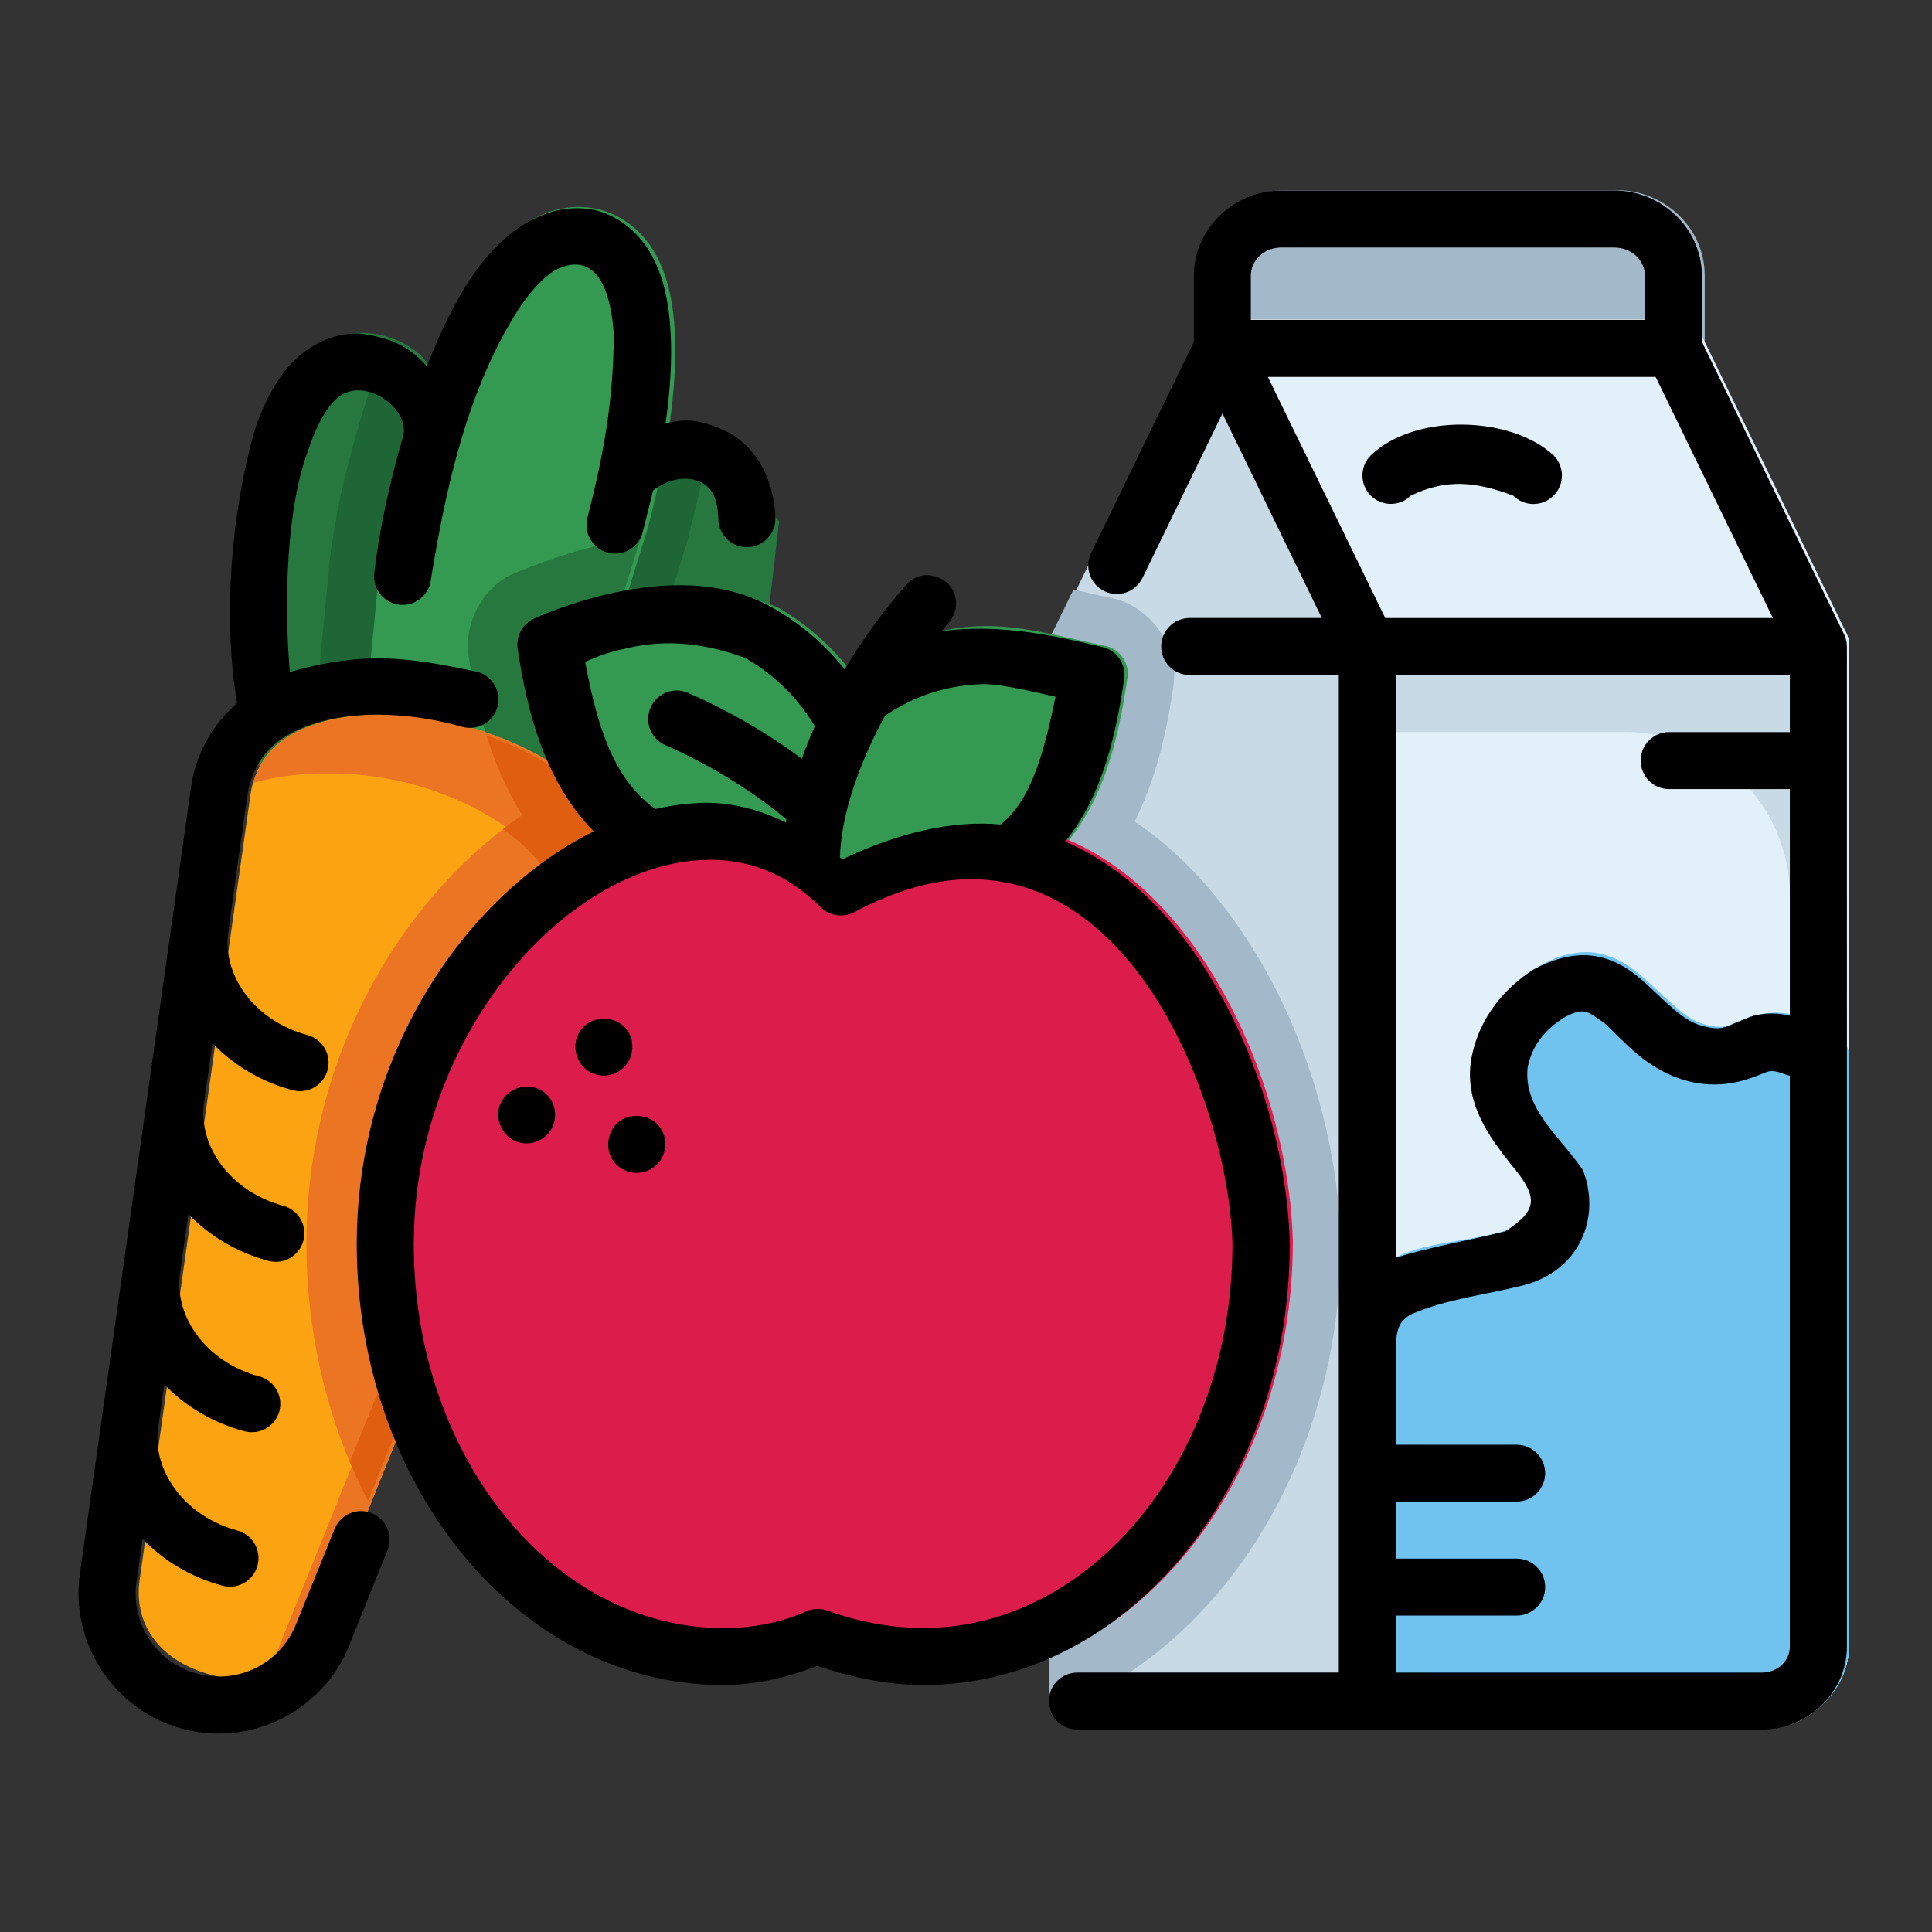
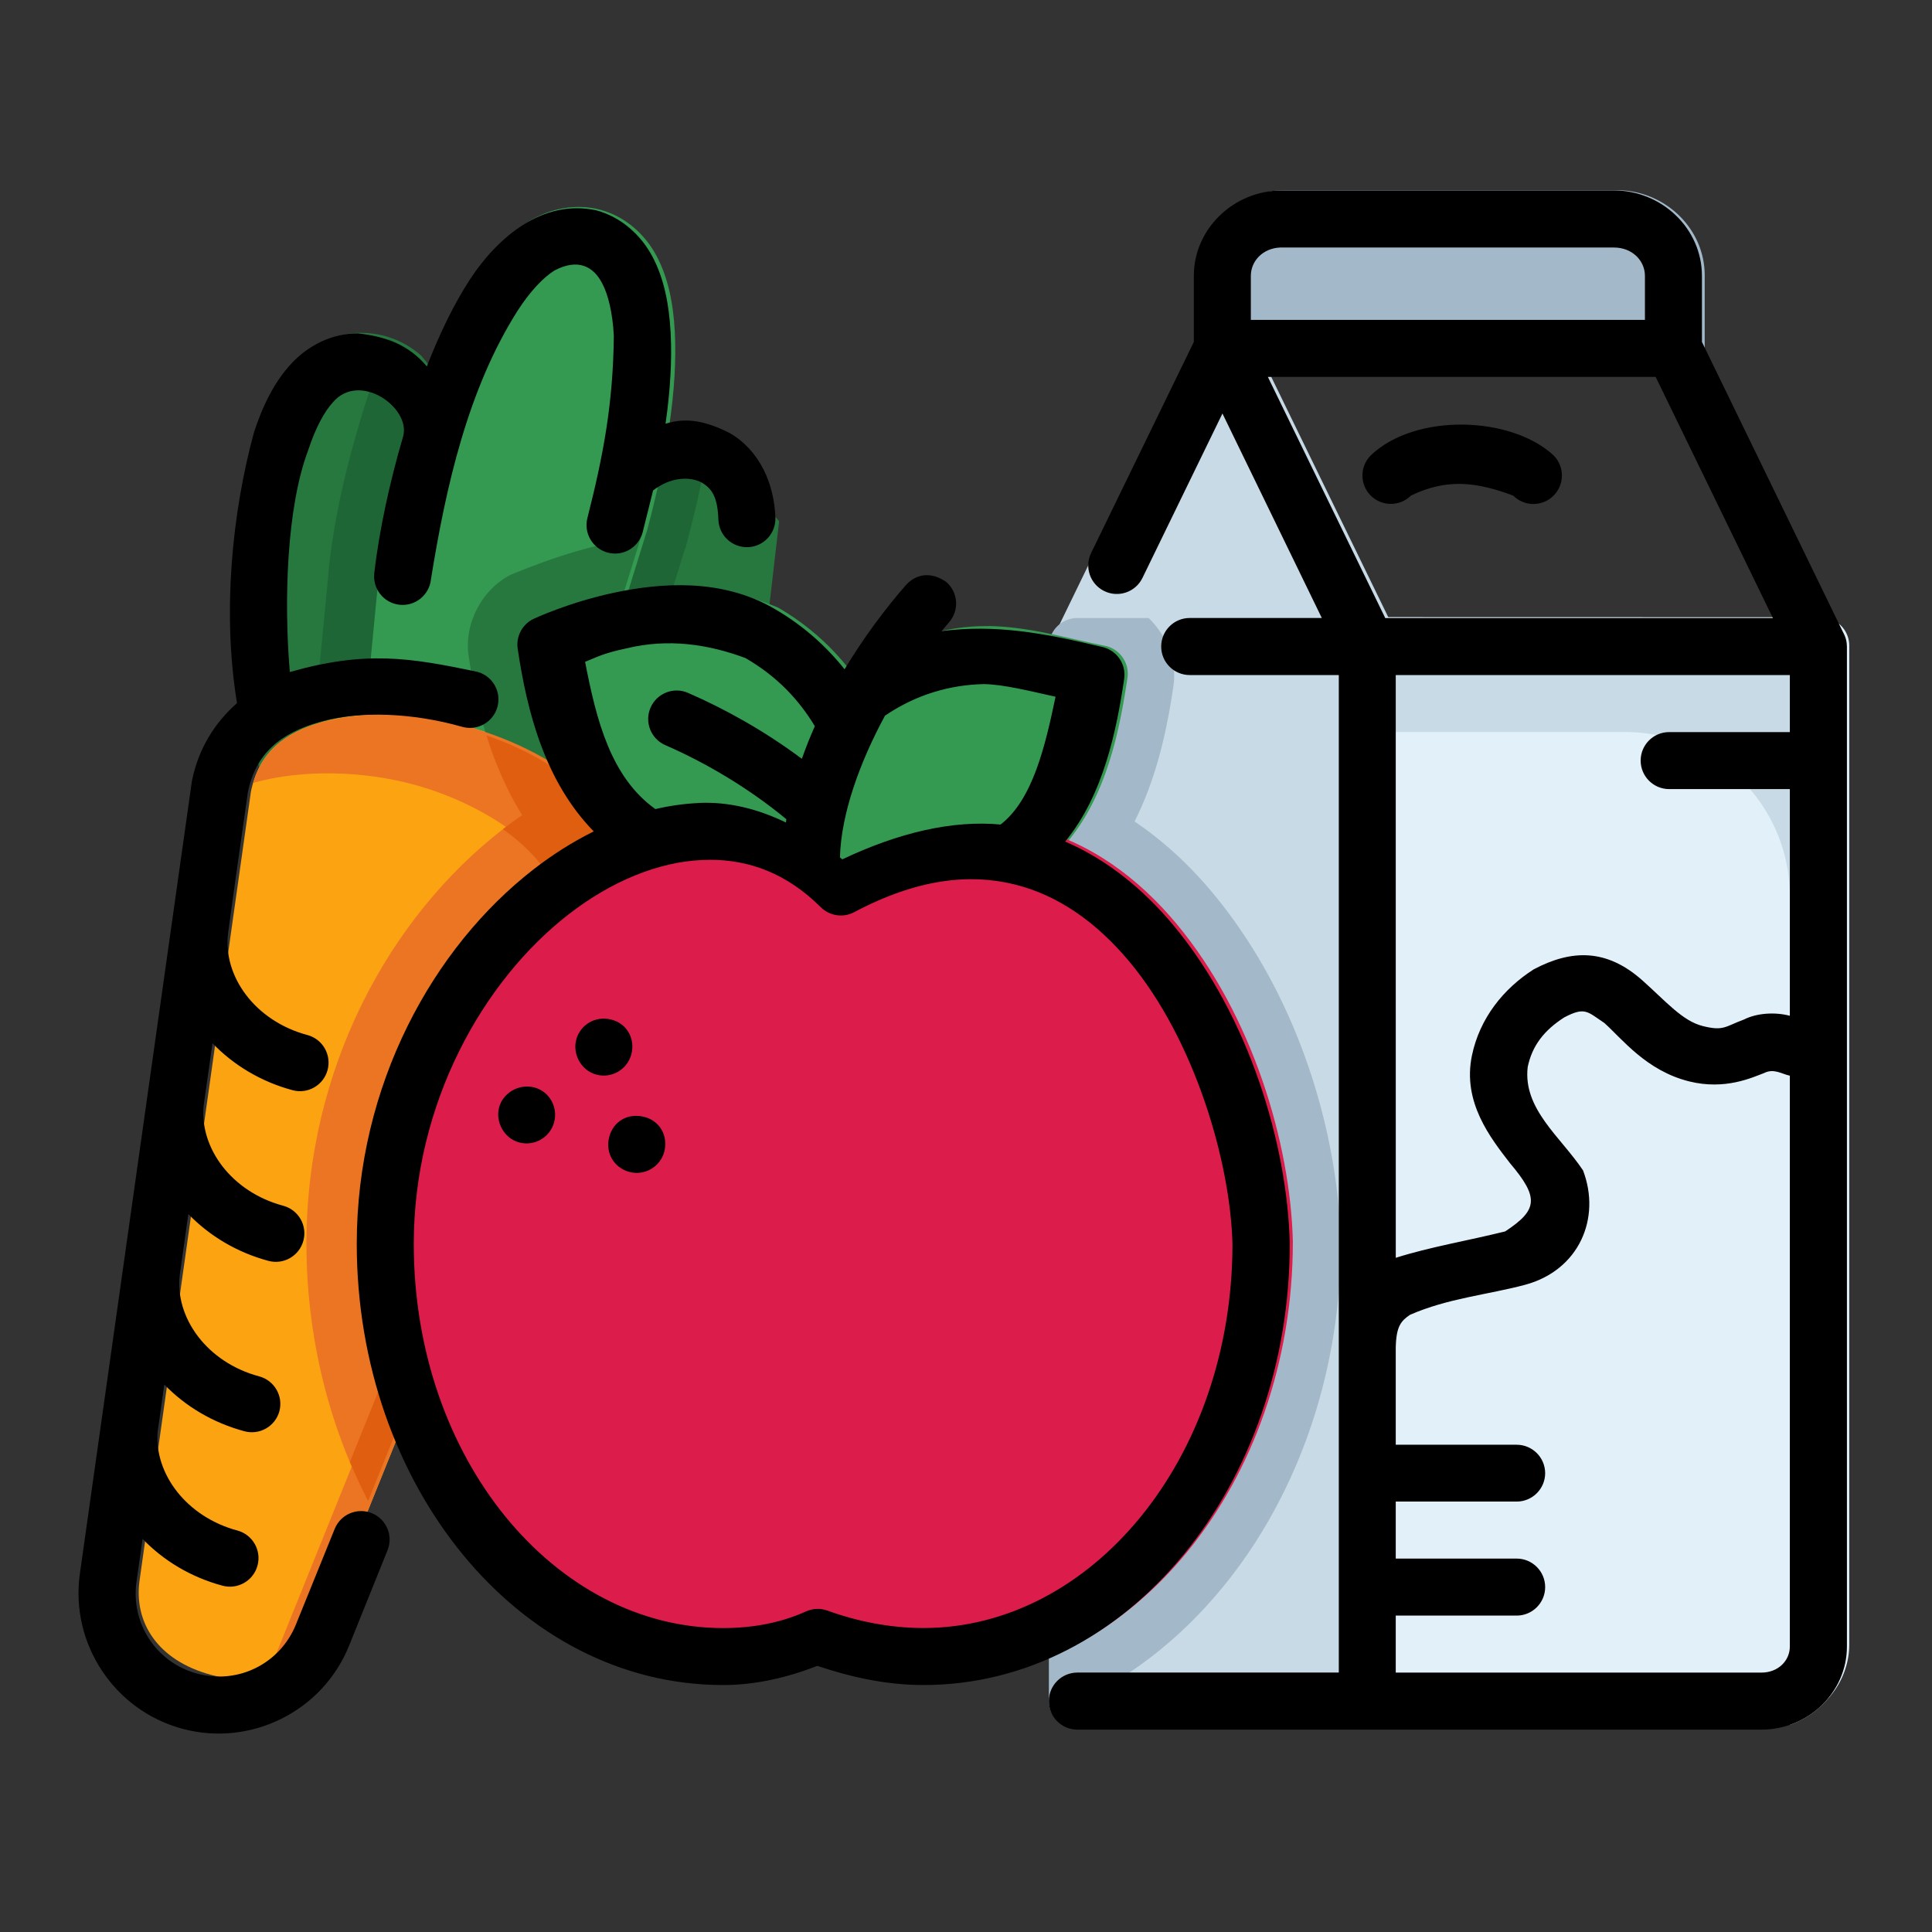
<svg xmlns="http://www.w3.org/2000/svg" xmlns:ns1="http://www.inkscape.org/namespaces/inkscape" xmlns:ns2="http://sodipodi.sourceforge.net/DTD/sodipodi-0.dtd" width="64pt" height="64pt" viewBox="0 0 22.578 22.578" version="1.1" id="svg831" ns1:version="1.1.1 (3bf5ae0d25, 2021-09-20)" ns2:docname="EXPORT.svg" ns1:export-filename="C:\Users\User\Desktop\CARLOS PROJECT\5. MAY 1\Done\FiledLine\06 - Boxing Glove.png" ns1:export-xdpi="576" ns1:export-ydpi="576">
  <rect x="0" y="0" width="22.578" height="22.578" fill="#333333" stroke="none" />
  <defs id="defs825">
    <pattern id="EMFhbasepattern" patternUnits="userSpaceOnUse" width="6" height="6" x="0" y="0" />
    <pattern id="EMFhbasepattern-9" patternUnits="userSpaceOnUse" width="6" height="6" x="0" y="0" />
    <pattern id="EMFhbasepattern-0" patternUnits="userSpaceOnUse" width="6" height="6" x="0" y="0" />
    <pattern id="EMFhbasepattern-7" patternUnits="userSpaceOnUse" width="6" height="6" x="0" y="0" />
    <pattern id="EMFhbasepattern-2" patternUnits="userSpaceOnUse" width="6" height="6" x="0" y="0" />
    <pattern id="EMFhbasepattern-98" patternUnits="userSpaceOnUse" width="6" height="6" x="0" y="0" />
    <pattern id="EMFhbasepattern-6" patternUnits="userSpaceOnUse" width="6" height="6" x="0" y="0" />
    <pattern id="EMFhbasepattern-01" patternUnits="userSpaceOnUse" width="6" height="6" x="0" y="0" />
    <pattern id="EMFhbasepattern-07" patternUnits="userSpaceOnUse" width="6" height="6" x="0" y="0" />
    <pattern id="EMFhbasepattern-8" patternUnits="userSpaceOnUse" width="6" height="6" x="0" y="0" />
    <pattern id="EMFhbasepattern-4" patternUnits="userSpaceOnUse" width="6" height="6" x="0" y="0" />
    <pattern id="EMFhbasepattern-40" patternUnits="userSpaceOnUse" width="6" height="6" x="0" y="0" />
    <pattern id="EMFhbasepattern-08" patternUnits="userSpaceOnUse" width="6" height="6" x="0" y="0" />
    <pattern id="EMFhbasepattern-04" patternUnits="userSpaceOnUse" width="6" height="6" x="0" y="0" />
    <pattern id="EMFhbasepattern-014" patternUnits="userSpaceOnUse" width="6" height="6" x="0" y="0" />
    <pattern id="EMFhbasepattern-27" patternUnits="userSpaceOnUse" width="6" height="6" x="0" y="0" />
    <pattern id="EMFhbasepattern-09" patternUnits="userSpaceOnUse" width="6" height="6" x="0" y="0" />
    <pattern id="EMFhbasepattern-5" patternUnits="userSpaceOnUse" width="6" height="6" x="0" y="0" />
    <pattern id="EMFhbasepattern-018" patternUnits="userSpaceOnUse" width="6" height="6" x="0" y="0" />
  </defs>
  <ns2:namedview id="base" pagecolor="#ffffff" bordercolor="#666666" borderopacity="1.0" ns1:pageopacity="0.0" ns1:pageshadow="2" ns1:zoom="9.1757813" ns1:cx="31.822903" ns1:cy="42.666667" ns1:document-units="pt" ns1:current-layer="layer1" showgrid="false" units="pt" ns1:window-width="1920" ns1:window-height="1001" ns1:window-x="-9" ns1:window-y="-9" ns1:window-maximized="1" ns1:pagecheckerboard="true" ns1:showpageshadow="false" ns1:object-paths="true" ns1:snap-intersection-paths="true" ns1:snap-smooth-nodes="true" ns1:snap-midpoints="true" showguides="true" ns1:snap-bbox="true" ns1:bbox-nodes="true" ns1:snap-nodes="false" ns1:snap-global="true">
    <ns1:grid type="xygrid" id="grid1378" />
    <ns2:guide position="0.97,21.608" orientation="78,0" id="guide1380" ns1:locked="false" />
    <ns2:guide position="0.97,0.97" orientation="0,78" id="guide1382" ns1:locked="false" />
    <ns2:guide position="21.608,0.97" orientation="-78,0" id="guide1384" ns1:locked="false" />
    <ns2:guide position="21.608,21.608" orientation="0,-78" id="guide1386" ns1:locked="false" />
  </ns2:namedview>
  <g ns1:label="Icon" ns1:groupmode="layer" id="layer1" transform="translate(0,-274.422)">
    <g id="g23502" style="display:inline;stroke-width:0.795" transform="matrix(1.257,0,0,1.257,38.998,-77.036)">
      <g id="g601281" style="display:inline;stroke-width:0.795">
        <path style="color:#000000;fill:#a3b9c9;fill-opacity:1;stroke-width:0.795;stroke-linecap:round;stroke-linejoin:round;-inkscape-stroke:none" d="m -19.078,281.369 c -0.442,0 -0.816,0.352 -0.816,0.793 v 0.674 a 0.265,0.265 0 0 0 0.266,0.264 h 4.188 a 0.265,0.265 0 0 0 0.264,-0.264 v -0.674 c 10e-7,-0.441 -0.374,-0.793 -0.816,-0.793 z" id="path501701" />
        <path style="color:#000000;fill:#c8dae5;stroke-width:0.795;stroke-linecap:round;stroke-linejoin:round;-inkscape-stroke:none" d="m -19.629,282.57 a 0.265,0.265 0 0 0 -0.238,0.148 l -1.346,2.768 a 0.265,0.265 0 0 0 0.236,0.381 h 2.693 a 0.265,0.265 0 0 0 0.238,-0.381 l -1.348,-2.768 a 0.265,0.265 0 0 0 -0.236,-0.148 z" id="path501893" />
        <path style="color:#000000;fill:#c8dae5;stroke-width:0.795;stroke-linecap:round;stroke-linejoin:round;-inkscape-stroke:none" d="m -20.977,285.338 a 0.265,0.265 0 0 0 -0.264,0.264 v 9.791 a 0.265,0.265 0 0 0 0.264,0.264 h 2.693 a 0.265,0.265 0 0 0 0.264,-0.264 v -9.791 a 0.265,0.265 0 0 0 -0.264,-0.264 z" id="path502477" />
        <path style="color:#000000;fill:#26783f;stroke-width:0.795;stroke-linecap:round;stroke-linejoin:round;-inkscape-stroke:none" d="m -26.223,286.346 c -0.334,-1.113 -0.13,-2.553 -0.885,-3.438 -0.147,-0.131 -0.342,-0.213 -0.566,-0.213 -0.223,-1e-5 -0.444,0.113 -0.6,0.281 -0.156,0.168 -0.264,0.386 -0.346,0.637 -0.164,0.501 -0.229,1.148 -0.229,1.859 0,0.328 0.055,0.52 0.088,0.768 0.002,0.015 0.005,0.029 0.01,0.043 l 0.434,1.412 z" id="path187212" ns2:nodetypes="cccssscccc" />
        <path style="color:#000000;fill:#26783f;stroke-width:0.795;stroke-linecap:round;stroke-linejoin:round;-inkscape-stroke:none" d="m -25.328,283.797 -1.652,1.047 c -0.098,0.061 -0.144,0.179 -0.115,0.291 l 0.74,2.807 c 0.048,0.181 0.264,0.257 0.414,0.145 l 1.811,-1.352 c 0.059,-0.043 0.097,-0.109 0.105,-0.182 l 0.244,-2.107 -0.61,-0.687 z" id="path187596" ns2:nodetypes="cccccccccc" />
        <path id="path498629" style="fill:#1f6636;fill-opacity:1;stroke-width:3.006;stroke-linecap:round;stroke-linejoin:round" d="m -92.979,13.027 c -0.235,-0.003 -0.47,0.019 -0.697,0.066 -0.729,0.152 -1.403,0.517 -2.053,1.004 l -6.244,3.957 a 1,1 0 0 0 -0.436,1.1 l 2.766,10.492 0.756,0.043 a 1.601,1.601 0 0 0 0,0.008 c 1.147,0.065 2.285,-0.735 2.627,-1.832 l 3.189,-10.281 0.014,-0.045 0.023,-0.053 a 1.601,1.601 0 0 0 0.043,-0.154 c 0.385,-1.437 0.69,-2.835 0.873,-4.172 -0.281,-0.084 -0.572,-0.129 -0.861,-0.133 z" transform="matrix(0.265,0,0,0.265,0,280.067)" />
        <path id="path498750" style="color:#000000;fill:#1f6636;fill-opacity:1;stroke-width:3.006;stroke-linecap:round;stroke-linejoin:round;-inkscape-stroke:none" d="m -102.453,10.74 c -0.288,-0.257 -0.627,-0.464 -0.994,-0.604 h 1e-5 c -0.508,1.248 -0.94,2.608 -1.324,4.043 -0.369,1.378 -0.628,2.718 -0.768,3.994 -4.6e-4,0.022 -4.6e-4,0.044 0,0.066 l -0.805,8.318 c -1e-5,0.003 -1e-5,0.005 0,0.008 -0.092,0.977 0.464,1.944 1.287,2.459 l 5.578,-4.318 z" transform="matrix(0.265,0,0,0.265,0,280.067)" ns2:nodetypes="csscccccccc" />
        <path style="color:#000000;fill:#349951;stroke-width:0.795;stroke-linecap:round;stroke-linejoin:round;-inkscape-stroke:none" d="m -26.113,281.664 c -0.194,0.122 -0.354,0.305 -0.498,0.525 -0.288,0.442 -0.517,1.052 -0.701,1.738 -0.092,0.345 -0.155,0.68 -0.189,0.994 -10e-6,10e-4 -10e-6,0.003 0,0.004 l -0.213,2.209 c -0.014,0.149 0.098,0.28 0.248,0.289 l 1.326,0.076 c 0.121,0.007 0.232,-0.07 0.268,-0.186 l 0.857,-2.762 c 0.001,-0.003 0.003,-0.007 0.004,-0.01 0.184,-0.687 0.288,-1.329 0.26,-1.855 -0.014,-0.263 -0.061,-0.5 -0.168,-0.703 -0.107,-0.203 -0.291,-0.369 -0.523,-0.432 -0.232,-0.062 -0.476,-0.011 -0.67,0.111 z" id="path187404" ns2:nodetypes="cssccccccccsscc" />
        <path style="color:#000000;fill:#e2f0fa;stroke-width:0.795;stroke-linecap:round;stroke-linejoin:round;-inkscape-stroke:none" d="m -18.283,285.338 a 0.265,0.265 0 0 0 -0.266,0.264 v 9.791 a 0.265,0.265 0 0 0 0.266,0.264 H -14.625 c 0.429,0 0.793,-0.342 0.793,-0.771 v -9.283 a 0.265,0.265 0 0 0 -0.264,-0.264 z" id="path502285" />
        <path id="path557543" style="color:#000000;fill:#c8dae5;fill-opacity:1;stroke-width:3.006;stroke-linecap:round;stroke-linejoin:round;-inkscape-stroke:none" d="m -54.279,29.693 v 29.061 c 1.152,-0.4 2,-1.473 2,-2.748 V 20.92 c -0.001,-0.55 -0.446,-0.996 -0.996,-0.998 h -15.826 c -0.553,-0.002 -1.003,0.445 -1.004,0.998 v 3.002 h 10.055 a 5.771,5.771 45 0 1 5.771,5.771 z" transform="matrix(0.265,0,0,0.265,0,280.067)" ns2:nodetypes="ccscccccc" />
-         <path style="color:#000000;fill:#e2f0fa;stroke-width:0.795;stroke-linecap:round;stroke-linejoin:round;-inkscape-stroke:none" d="m -19.629,282.57 a 0.265,0.265 0 0 0 -0.238,0.381 l 1.346,2.768 a 0.265,0.265 0 0 0 0.238,0.148 h 4.188 a 0.265,0.265 0 0 0 0.236,-0.381 l -1.346,-2.768 a 0.265,0.265 0 0 0 -0.236,-0.148 z" id="path502085" />
-         <path style="color:#000000;fill:#70c2ef;stroke-width:0.795;stroke-linecap:round;stroke-linejoin:round;-inkscape-stroke:none" d="m -16.156,288.465 c -0.184,-0.037 -0.392,0.012 -0.584,0.135 -0.28,0.179 -0.5,0.452 -0.572,0.799 -0.09,0.434 0.173,0.766 0.354,1 0.09,0.117 0.166,0.22 0.199,0.291 0.056,0.199 -0.13,0.303 -0.244,0.342 -0.14,0.052 -0.338,0.08 -0.547,0.117 -0.209,0.037 -0.435,0.081 -0.639,0.223 -0.204,0.141 -0.351,0.402 -0.359,0.721 -4e-5,0.003 -4e-5,0.005 0,0.008 v 3.293 c 5.18e-4,0.146 0.119,0.264 0.266,0.264 H -14.625 c 0.429,0 0.793,-0.342 0.793,-0.771 v -5.455 c -6e-5,-0.091 -0.047,-0.176 -0.125,-0.225 -0.174,-0.108 -0.322,-0.167 -0.467,-0.186 -0.145,-0.018 -0.275,0.012 -0.363,0.045 -0.177,0.065 -0.188,0.109 -0.383,0.06 -0.188,-0.047 -0.34,-0.227 -0.559,-0.422 -0.109,-0.097 -0.244,-0.201 -0.428,-0.238 z" id="path502677" ns2:nodetypes="ccssccccccccsscccccccc" />
        <path id="path526018" style="color:#000000;fill:#a3b9c9;fill-opacity:1;stroke-width:3.006;stroke-linecap:round;stroke-linejoin:round;-inkscape-stroke:none" d="m -79.281,19.922 a 1,1 0 0 0 -0.996,0.998 v 9.775 l 0.582,-0.629 a 1.747,1.747 0 0 0 0.016,-0.053 c 2.746,-2.087 3.439,-5.479 3.771,-7.691 0.133,-0.879 -0.233,-1.787 -0.869,-2.4 z" transform="matrix(0.265,0,0,0.265,0,280.067)" />
        <path id="path520731" style="fill:#a3b9c9;fill-opacity:1;stroke-width:3.006;stroke-linecap:round;stroke-linejoin:round" d="m -80.277,25.666 v 32.258 a 1,1 0 0 0 0.096,0.404 c 6.02,-2.264 10.14,-8.956 10.143,-16.443 v -0.008 c 7e-6,-0.002 -4e-6,-0.004 0,-0.008 7e-6,-0.002 -4e-6,-0.004 0,-0.008 -4e-6,-0.002 7e-6,-0.004 0,-0.008 v -0.008 c -4e-6,-0.002 7e-6,-0.004 0,-0.008 a 1.789,1.789 0 0 0 0,-0.002 1.789,1.789 0 0 0 0,-0.002 1.789,1.789 0 0 0 0,-0.002 1.789,1.789 0 0 0 0,-0.002 1.789,1.789 0 0 0 0,-0.002 1.789,1.789 0 0 0 0,-0.002 1.789,1.789 0 0 0 0,-0.002 1.789,1.789 0 0 0 0,-0.002 1.789,1.789 0 0 0 0,-0.002 1.789,1.789 0 0 0 0,-0.002 1.789,1.789 0 0 0 0,-0.002 1.789,1.789 0 0 0 0,-0.002 1.789,1.789 0 0 0 0,-0.002 1.789,1.789 0 0 0 0,-0.002 1.789,1.789 0 0 0 0,-0.002 1.789,1.789 0 0 0 0,-0.002 1.789,1.789 0 0 0 0,-0.002 1.789,1.789 0 0 0 0,-0.002 1.789,1.789 0 0 0 0,-0.002 c -0.096,-3.848 -1.486,-8.623 -4.496,-12.238 -1.452,-1.743 -3.361,-3.232 -5.742,-3.896 z" transform="matrix(0.265,0,0,0.265,0,280.067)" />
-         <path id="path524720" style="fill:#a3b9c9;fill-opacity:1;stroke-width:3.006;stroke-linecap:round;stroke-linejoin:round" d="m -79.414,18.922 -0.76,1.562 a 1,1 0 0 0 0.893,1.439 h 3.4 c -0.017,-1.246 -0.964,-2.451 -2.197,-2.701 -0.438,-0.089 -0.881,-0.197 -1.336,-0.301 z" transform="matrix(0.265,0,0,0.265,0,280.067)" />
        <path style="color:#000000;fill:#349951;stroke-width:0.795;stroke-linecap:round;stroke-linejoin:round;-inkscape-stroke:none" d="m -21.836,285.422 c -0.376,-0.005 -0.781,0.102 -1.25,0.402 a 0.265,0.265 0 0 0 -0.004,0.004 l -2.012,1.338 a 0.265,0.265 0 0 0 -0.061,0.385 l 1.6,2.014 a 0.265,0.265 0 0 0 0.402,0.016 l 1.736,-1.873 -0.059,0.047 c 0.677,-0.402 0.85,-1.239 0.941,-1.85 A 0.265,0.265 0 0 0 -20.75,285.605 c -0.381,-0.077 -0.71,-0.178 -1.086,-0.184 z" id="path488316" />
        <path style="color:#000000;fill:#fca311;fill-opacity:1;stroke-width:0.795;stroke-linecap:round;stroke-linejoin:round;-inkscape-stroke:none" d="m -26.697,286.35 c 0.461,0.123 0.899,0.352 1.166,0.627 0.267,0.275 0.371,0.555 0.254,0.902 l -2.77,6.863 c -0.147,0.363 -0.513,0.564 -1.014,0.43 -0.5,-0.134 -0.721,-0.491 -0.666,-0.879 l 1.035,-7.332 c 0.073,-0.358 0.302,-0.547 0.67,-0.651 0.368,-0.104 0.863,-0.084 1.324,0.039 z" id="path182192" ns2:nodetypes="csccccccc" />
-         <path id="path509443" style="fill:#ec7523;fill-opacity:1;stroke-width:3.006;stroke-linecap:round;stroke-linejoin:round" d="m -96.885,25.754 c -0.895,0.427 -1.749,0.96 -2.549,1.58 -3.987,3.09 -6.889,8.399 -6.889,14.535 -5e-5,0.015 -1.5e-4,0.031 0,0.045 2e-5,0.002 -1e-5,0.004 0,0.008 0.008,3.243 0.79,6.333 2.162,8.979 l 8.623,-21.373 z" transform="matrix(0.265,0,0,0.265,0,280.067)" ns2:nodetypes="cccscccc" />
+         <path id="path509443" style="fill:#ec7523;fill-opacity:1;stroke-width:3.006;stroke-linecap:round;stroke-linejoin:round" d="m -96.885,25.754 c -0.895,0.427 -1.749,0.96 -2.549,1.58 -3.987,3.09 -6.889,8.399 -6.889,14.535 -5e-5,0.015 -1.5e-4,0.031 0,0.045 2e-5,0.002 -1e-5,0.004 0,0.008 0.008,3.243 0.79,6.333 2.162,8.979 z" transform="matrix(0.265,0,0,0.265,0,280.067)" ns2:nodetypes="cccscccc" />
        <path id="path505252" style="fill:#26783f;fill-opacity:1;stroke-width:3.006;stroke-linecap:round;stroke-linejoin:round" d="m -94.596,17.113 c -1.526,0.174 -3.028,0.664 -4.506,1.268 -0.005,0.002 -0.01,0.004 -0.016,0.006 -1.043,0.504 -1.685,1.727 -1.514,2.873 0.308,2.075 0.961,4.551 2.566,6.562 0.128,-0.116 0.223,-0.264 0.277,-0.428 z" transform="matrix(0.265,0,0,0.265,0,280.067)" ns2:nodetypes="ccccccc" />
        <path id="path503022" style="color:#000000;fill:#ec7523;fill-opacity:1;stroke-width:0.795;stroke-linecap:round;stroke-linejoin:round;-inkscape-stroke:none" d="m -28.022,286.311 c -0.338,0.096 -0.559,0.263 -0.649,0.568 0.474,-0.133 1.032,-0.105 1.468,0.009 0.436,0.114 0.875,0.344 1.142,0.619 0.267,0.275 0.371,0.554 0.254,0.902 l -2.735,6.778 c 0.234,-0.061 0.405,-0.222 0.495,-0.444 l 2.769,-6.863 c 0.117,-0.348 0.014,-0.628 -0.254,-0.902 -0.267,-0.275 -0.706,-0.504 -1.173,-0.63 -0.467,-0.126 -0.913,-0.139 -1.317,-0.036 z" ns2:nodetypes="cccsccccccc" />
        <path id="path506628" style="color:#000000;fill:#e05e10;fill-opacity:1;stroke-width:3.006;stroke-linecap:round;stroke-linejoin:round;-inkscape-stroke:none" d="m -100.01,24.039 c 0.613,1.959 1.68,3.946 3.596,5.393 l 0.607,0.764 0.27,-0.668 c 0.443,-1.314 0.051,-2.372 -0.959,-3.41 -0.836,-0.859 -2.116,-1.601 -3.514,-2.078 z" transform="matrix(0.265,0,0,0.265,0,280.067)" />
        <path id="path515284" style="fill:#e05e10;fill-opacity:1;stroke-width:3.006;stroke-linecap:round;stroke-linejoin:round" d="m -95.463,29.283 c 0.349,-1.479 -0.377,-2.503 -1.385,-3.495 -0.013,-0.011 -0.024,-0.024 -0.037,-0.035 -5.21e-4,2.49e-4 -0.001,-2.49e-4 -0.002,0 l 1.43e-4,4.73e-4 c -0.893,0.426 -1.745,0.96 -2.543,1.578 0.35,0.247 0.665,0.511 0.934,0.787 1.01,1.038 1.402,2.096 0.959,3.41 l -7.262,18 c 0.196,0.468 0.408,0.927 0.639,1.371 l 2.789,-6.914 z" transform="matrix(0.265,0,0,0.265,0,280.067)" ns2:nodetypes="ccccccsccccc" />
        <path style="color:#000000;fill:#349951;stroke-width:0.795;stroke-linecap:round;stroke-linejoin:round;-inkscape-stroke:none" d="m -22.893,286.185 c -0.184,-0.343 -0.466,-0.686 -0.898,-0.936 -0.793,-0.328 -1.469,-0.215 -2.232,0.096 -0.104,0.05 -0.164,0.163 -0.146,0.277 0.108,0.725 0.337,1.545 1.08,1.99 z" id="path488196" ns2:nodetypes="cccccc" />
        <path style="color:#000000;fill:#dc1c4b;stroke-width:0.795;stroke-linecap:round;stroke-linejoin:round;-inkscape-stroke:none" d="m -24.516,287.307 c -0.535,0.025 -1.039,-10e-4 -1.506,0.361 -0.935,0.724 -1.642,2.003 -1.642,3.477 1.6e-4,0.002 3.37e-4,0.003 5.29e-4,0.005 -1.92e-4,0.002 -3.69e-4,0.003 -5.29e-4,0.005 0.004,2.229 1.496,4.088 3.4,4.088 0.302,0 0.596,-0.07 0.875,-0.178 0.303,0.102 0.633,0.178 0.984,0.178 1.907,0 3.4,-1.863 3.4,-4.096 v -5.3e-4 -5.2e-4 -5.3e-4 -5.3e-4 -5.3e-4 -5.3e-4 -5.3e-4 -5.3e-4 -5.3e-4 -5.3e-4 -5.3e-4 -5.3e-4 -5.3e-4 -5.2e-4 -5.3e-4 c -0.023,-0.906 -0.374,-2.1 -1.08,-2.948 -0.353,-0.424 -0.803,-0.762 -1.35,-0.896 -0.504,-0.123 -1.104,0.187 -1.718,0.474 -0.359,-0.359 -0.888,-0.459 -1.364,-0.463 z" id="path488838" ns2:nodetypes="cccccscsssssssssssssssscsccc" />
      </g>
      <path id="path17867" style="color:#000000;fill:#000000;stroke-width:3.006;stroke-linecap:round;stroke-linejoin:round;-inkscape-stroke:none" d="m -52.279,20.92 c -6.35e-4,-0.005 -0.001,-0.009 -0.002,-0.014 -0.001,-0.096 -0.016,-0.191 -0.045,-0.283 -0.003,-0.009 -0.006,-0.018 -0.01,-0.027 -0.013,-0.038 -0.029,-0.075 -0.047,-0.111 L -57.365,10.236 V 7.92 c 3e-6,-1.669 -1.415,-2.998 -3.086,-2.998 h -11.654 c -1.671,0 -3.086,1.33 -3.086,2.998 v 2.316 l -3.604,7.406 c -0.241,0.497 -0.033,1.095 0.465,1.336 0.498,0.242 1.097,0.034 1.338,-0.465 l 2.805,-5.766 3.486,7.174 h -4.631 c -0.553,-0.002 -1.003,0.445 -1.004,0.998 -0.002,0.555 0.449,1.006 1.004,1.004 h 5.227 v 34.996 h -9.176 c -0.552,0.002 -0.998,0.452 -0.996,1.004 0.001,0.55 0.446,0.996 0.996,0.998 h 24.006 c 1.622,0 2.996,-1.294 2.996,-2.916 z m -61.993,32.531 c -0.346,2.451 1.206,4.799 3.602,5.441 2.395,0.642 4.914,-0.615 5.84,-2.91 l 1.35,-3.35 c 0.21,-0.513 -0.038,-1.1 -0.553,-1.307 -0.511,-0.205 -1.092,0.042 -1.299,0.553 l -1.359,3.352 c -0.554,1.373 -2.023,2.112 -3.461,1.727 -1.438,-0.385 -2.34,-1.759 -2.133,-3.225 l 0.213,-1.504 c 0.735,0.765 1.7,1.347 2.805,1.643 0.534,0.144 1.084,-0.173 1.227,-0.707 0.144,-0.532 -0.169,-1.081 -0.701,-1.227 -1.791,-0.48 -2.912,-1.987 -2.805,-3.447 l 0.236,-1.678 c 0.736,0.764 1.708,1.345 2.812,1.641 0.532,0.143 1.079,-0.17 1.225,-0.701 0.143,-0.534 -0.175,-1.082 -0.709,-1.225 -1.845,-0.494 -2.971,-2.079 -2.783,-3.58 l 0.299,-2.115 c 0.736,0.764 1.705,1.347 2.809,1.643 0.535,0.144 1.084,-0.174 1.227,-0.709 0.143,-0.534 -0.175,-1.082 -0.709,-1.225 -1.816,-0.487 -2.935,-2.03 -2.791,-3.51 l 0.311,-2.191 c 0.737,0.767 1.706,1.352 2.812,1.648 0.534,0.143 1.083,-0.175 1.225,-0.709 0.144,-0.534 -0.173,-1.084 -0.707,-1.227 -1.845,-0.494 -2.971,-2.072 -2.783,-3.572 0.221,-1.641 0.461,-3.299 0.694,-4.945 0.274,-1.36 1.145,-2.079 2.539,-2.473 1.394,-0.393 3.256,-0.313 4.975,0.176 0.534,0.154 1.091,-0.158 1.24,-0.693 0.149,-0.532 -0.162,-1.084 -0.693,-1.232 -2.403,-0.511 -3.953,-0.747 -6.59,0.004 -0.21,-2.502 -0.114,-5.783 0.648,-7.791 0.253,-0.772 0.563,-1.345 0.863,-1.67 0.937,-1.103 2.759,0.194 2.461,1.209 -0.46,1.562 -0.841,3.3 -1.008,4.785 -0.063,0.551 0.335,1.048 0.887,1.107 0.548,0.058 1.039,-0.337 1.1,-0.885 0.521,-3.241 1.294,-6.69 3.057,-9.457 0.444,-0.68 0.895,-1.145 1.27,-1.381 0.839,-0.447 1.381,-0.14 1.684,0.451 0.206,0.391 0.362,1.019 0.406,1.83 -0.024,2.408 -0.377,4.232 -0.924,6.387 -0.143,0.534 0.175,1.082 0.709,1.225 0.534,0.143 1.082,-0.175 1.225,-0.709 l 0.367,-1.471 c 0.587,-0.455 1.244,-0.507 1.693,-0.285 0.395,0.228 0.57,0.545 0.598,1.307 0.018,0.556 0.486,0.99 1.041,0.967 0.552,-0.022 0.982,-0.489 0.959,-1.041 -0.044,-1.189 -0.551,-2.354 -1.602,-2.961 -0.785,-0.4 -1.493,-0.571 -2.252,-0.328 0.164,-1.15 0.231,-2.227 0.178,-3.199 -0.054,-0.995 -0.23,-1.89 -0.635,-2.658 -0.405,-0.768 -1.101,-1.396 -1.979,-1.631 -1.881,-0.404 -3.456,0.954 -4.414,2.406 v 6e-6 c -0.566,0.868 -1.072,1.909 -1.525,3.072 -0.627,-0.761 -1.475,-1.059 -2.424,-1.16 -0.909,3.78e-5 -1.742,0.426 -2.332,1.063 -0.59,0.637 -0.997,1.459 -1.307,2.406 -0.77,2.824 -1.119,6.335 -0.596,9.502 -0.777,0.684 -1.354,1.596 -1.582,2.73 z M -60.451,6.924 c 0.635,0 1.086,0.455 1.086,0.996 V 9.463 H -73.191 V 7.92 c -4e-6,-0.524 0.422,-0.969 1.025,-0.996 z M -72.594,11.463 h 13.605 l 4.113,8.459 h -13.6 z m 3.609,2.754 c -0.388,0.39 -0.388,1.02 0,1.41 0.39,0.388 1.02,0.388 1.41,0 1.262,-0.607 2.29,-0.483 3.588,0 0.391,0.393 1.027,0.393 1.418,0 0.388,-0.39 0.388,-1.02 0,-1.41 -1.491,-1.387 -4.857,-1.494 -6.416,0 z m -16.299,4.539 c -0.741,0.849 -1.494,1.858 -2.16,2.965 -0.631,-0.792 -1.439,-1.533 -2.475,-2.131 -1.846,-1.066 -3.967,-0.904 -5.59,-0.561 -1.623,0.344 -2.848,0.924 -2.848,0.924 -0.394,0.19 -0.619,0.614 -0.555,1.047 0.329,2.214 0.958,4.661 2.668,6.408 -0.728,0.36 -1.435,0.807 -2.107,1.328 -3.532,2.738 -6.207,7.57 -6.207,13.141 1e-5,8.44 5.645,15.479 12.852,15.479 1.143,0 2.252,-0.263 3.307,-0.672 1.147,0.384 2.391,0.672 3.721,0.672 7.207,0 12.852,-7.039 12.852,-15.479 v -0.002 -0.002 -0.002 -0.002 -0.002 -0.002 -0.002 -0.002 -0.002 -0.002 -0.002 -0.002 -0.002 -0.002 -0.002 -0.002 c -0.085,-3.43 -1.414,-7.948 -4.09,-11.154 -1.039,-1.245 -2.305,-2.287 -3.789,-2.926 1.356,-1.65 1.804,-3.927 2.07,-5.701 0.08,-0.528 -0.268,-1.025 -0.791,-1.131 -2.063,-0.494 -3.723,-0.791 -5.615,-0.551 0.088,-0.107 0.176,-0.212 0.264,-0.312 0.363,-0.416 0.32,-1.047 -0.096,-1.41 -0.513,-0.36 -1.033,-0.308 -1.41,0.096 z m -5.639,2.57 c 1.132,0.654 1.888,1.485 2.436,2.391 -0.167,0.376 -0.32,0.758 -0.455,1.145 -1.298,-0.969 -2.674,-1.739 -3.988,-2.311 -0.508,-0.225 -1.102,0.008 -1.322,0.518 -0.218,0.505 0.013,1.092 0.518,1.312 1.404,0.611 2.91,1.494 4.248,2.6 -0.006,0.038 -0.01,0.077 -0.016,0.115 -0.979,-0.475 -2.008,-0.735 -3.059,-0.686 v 0.002 c -0.51,0.024 -1.018,0.096 -1.521,0.213 -1.56,-1.115 -2.068,-3.106 -2.465,-5.166 0.425,-0.168 0.619,-0.296 1.453,-0.473 1.457,-0.353 2.852,-0.15 4.172,0.34 z m 22.816,0.598 h 13.826 v 2 h -4.236 c -0.55,0.001 -0.996,0.446 -0.998,0.996 -0.002,0.553 0.445,1.003 0.998,1.004 h 4.236 v 7.953 c -0.539,-0.142 -1.171,-0.091 -1.609,0.131 -0.669,0.247 -0.71,0.413 -1.447,0.229 -0.71,-0.178 -1.286,-0.86 -2.111,-1.596 -1.263,-1.128 -2.499,-1.094 -3.822,-0.391 -1.057,0.676 -1.891,1.71 -2.164,3.02 -0.342,1.64 0.654,2.895 1.336,3.779 1.034,1.218 0.968,1.644 -0.17,2.393 -1.339,0.332 -2.626,0.542 -3.838,0.926 z m -14.453,0.316 c 0.71,0.011 1.632,0.25 2.518,0.443 -0.362,1.731 -0.801,3.612 -1.928,4.484 -1.693,-0.158 -3.583,0.287 -5.551,1.221 -0.028,-0.023 -0.057,-0.045 -0.086,-0.068 0.044,-1.536 0.691,-3.326 1.58,-4.971 1.106,-0.753 2.301,-1.084 3.467,-1.109 z m -9.623,6.164 c 1.409,-0.003 2.718,0.485 3.902,1.662 0.31,0.31 0.786,0.381 1.174,0.176 2.217,-1.175 4.039,-1.358 5.602,-0.98 1.563,0.378 2.915,1.352 4.053,2.715 2.273,2.723 3.542,6.985 3.617,9.914 -0.008,7.546 -4.962,13.465 -10.844,13.465 -1.181,0 -2.336,-0.238 -3.365,-0.611 -0.245,-0.089 -0.516,-0.079 -0.754,0.029 -0.863,0.392 -1.853,0.584 -2.908,0.584 -5.886,0 -10.852,-5.925 -10.852,-13.48 0,-4.923 2.423,-9.227 5.434,-11.561 1.505,-1.167 3.142,-1.833 4.658,-1.904 0.095,-0.004 0.189,-0.008 0.283,-0.008 z m 31.398,5.729 c 0.621,0.554 1.465,1.669 2.969,2.045 1.269,0.317 2.221,-0.14 2.619,-0.287 0.357,-0.182 0.62,0.025 0.916,0.088 v 20.027 c 0,0.495 -0.409,0.914 -0.996,0.914 h -12.83 v -2 h 4.238 c 0.552,0.002 1.002,-0.444 1.004,-0.996 0.002,-0.555 -0.449,-1.006 -1.004,-1.004 h -4.238 v -2 h 4.238 c 0.553,0.002 1.003,-0.445 1.004,-0.998 -0.002,-0.552 -0.452,-0.998 -1.004,-0.996 h -4.238 V 45.502 c 0.02,-0.735 0.183,-0.915 0.494,-1.131 1.306,-0.579 2.77,-0.715 4.039,-1.055 1.897,-0.508 2.679,-2.335 2.037,-4.016 -0.793,-1.185 -2.111,-2.152 -1.941,-3.625 0.156,-0.75 0.576,-1.289 1.283,-1.742 0.729,-0.38 0.804,-0.205 1.41,0.199 z m -36.072,0.578 c -0.137,0.51 0.168,1.084 0.703,1.229 0.535,0.145 1.088,-0.176 1.229,-0.711 0.141,-0.535 -0.143,-1.083 -0.711,-1.221 -0.568,-0.138 -1.084,0.193 -1.221,0.703 z m -2.707,2.381 c -0.134,0.501 0.167,1.081 0.701,1.227 0.534,0.146 1.089,-0.173 1.23,-0.709 0.142,-0.536 -0.173,-1.092 -0.713,-1.223 -0.54,-0.13 -1.085,0.204 -1.219,0.705 z m 3.863,1.035 c -0.148,0.554 0.169,1.082 0.703,1.227 0.534,0.145 1.087,-0.174 1.229,-0.709 0.142,-0.535 -0.142,-1.085 -0.711,-1.223 -0.569,-0.138 -1.072,0.151 -1.221,0.705 z" transform="matrix(0.265,0,0,0.265,0,280.067)" ns2:nodetypes="ccccccssssccccccccccccccccccccccccccccccccccccccccccccccccccccccccccccccccccccccccssccsccscccccccsscccccccccccccccscccccsscssccccccccccccccccscccccccccscccccccccsccsccsccccccccccccccscccccsscccsccsssssssscccccccsccccccccsccccccczzzzzzzzzzzzzzz" />
    </g>
  </g>
</svg>